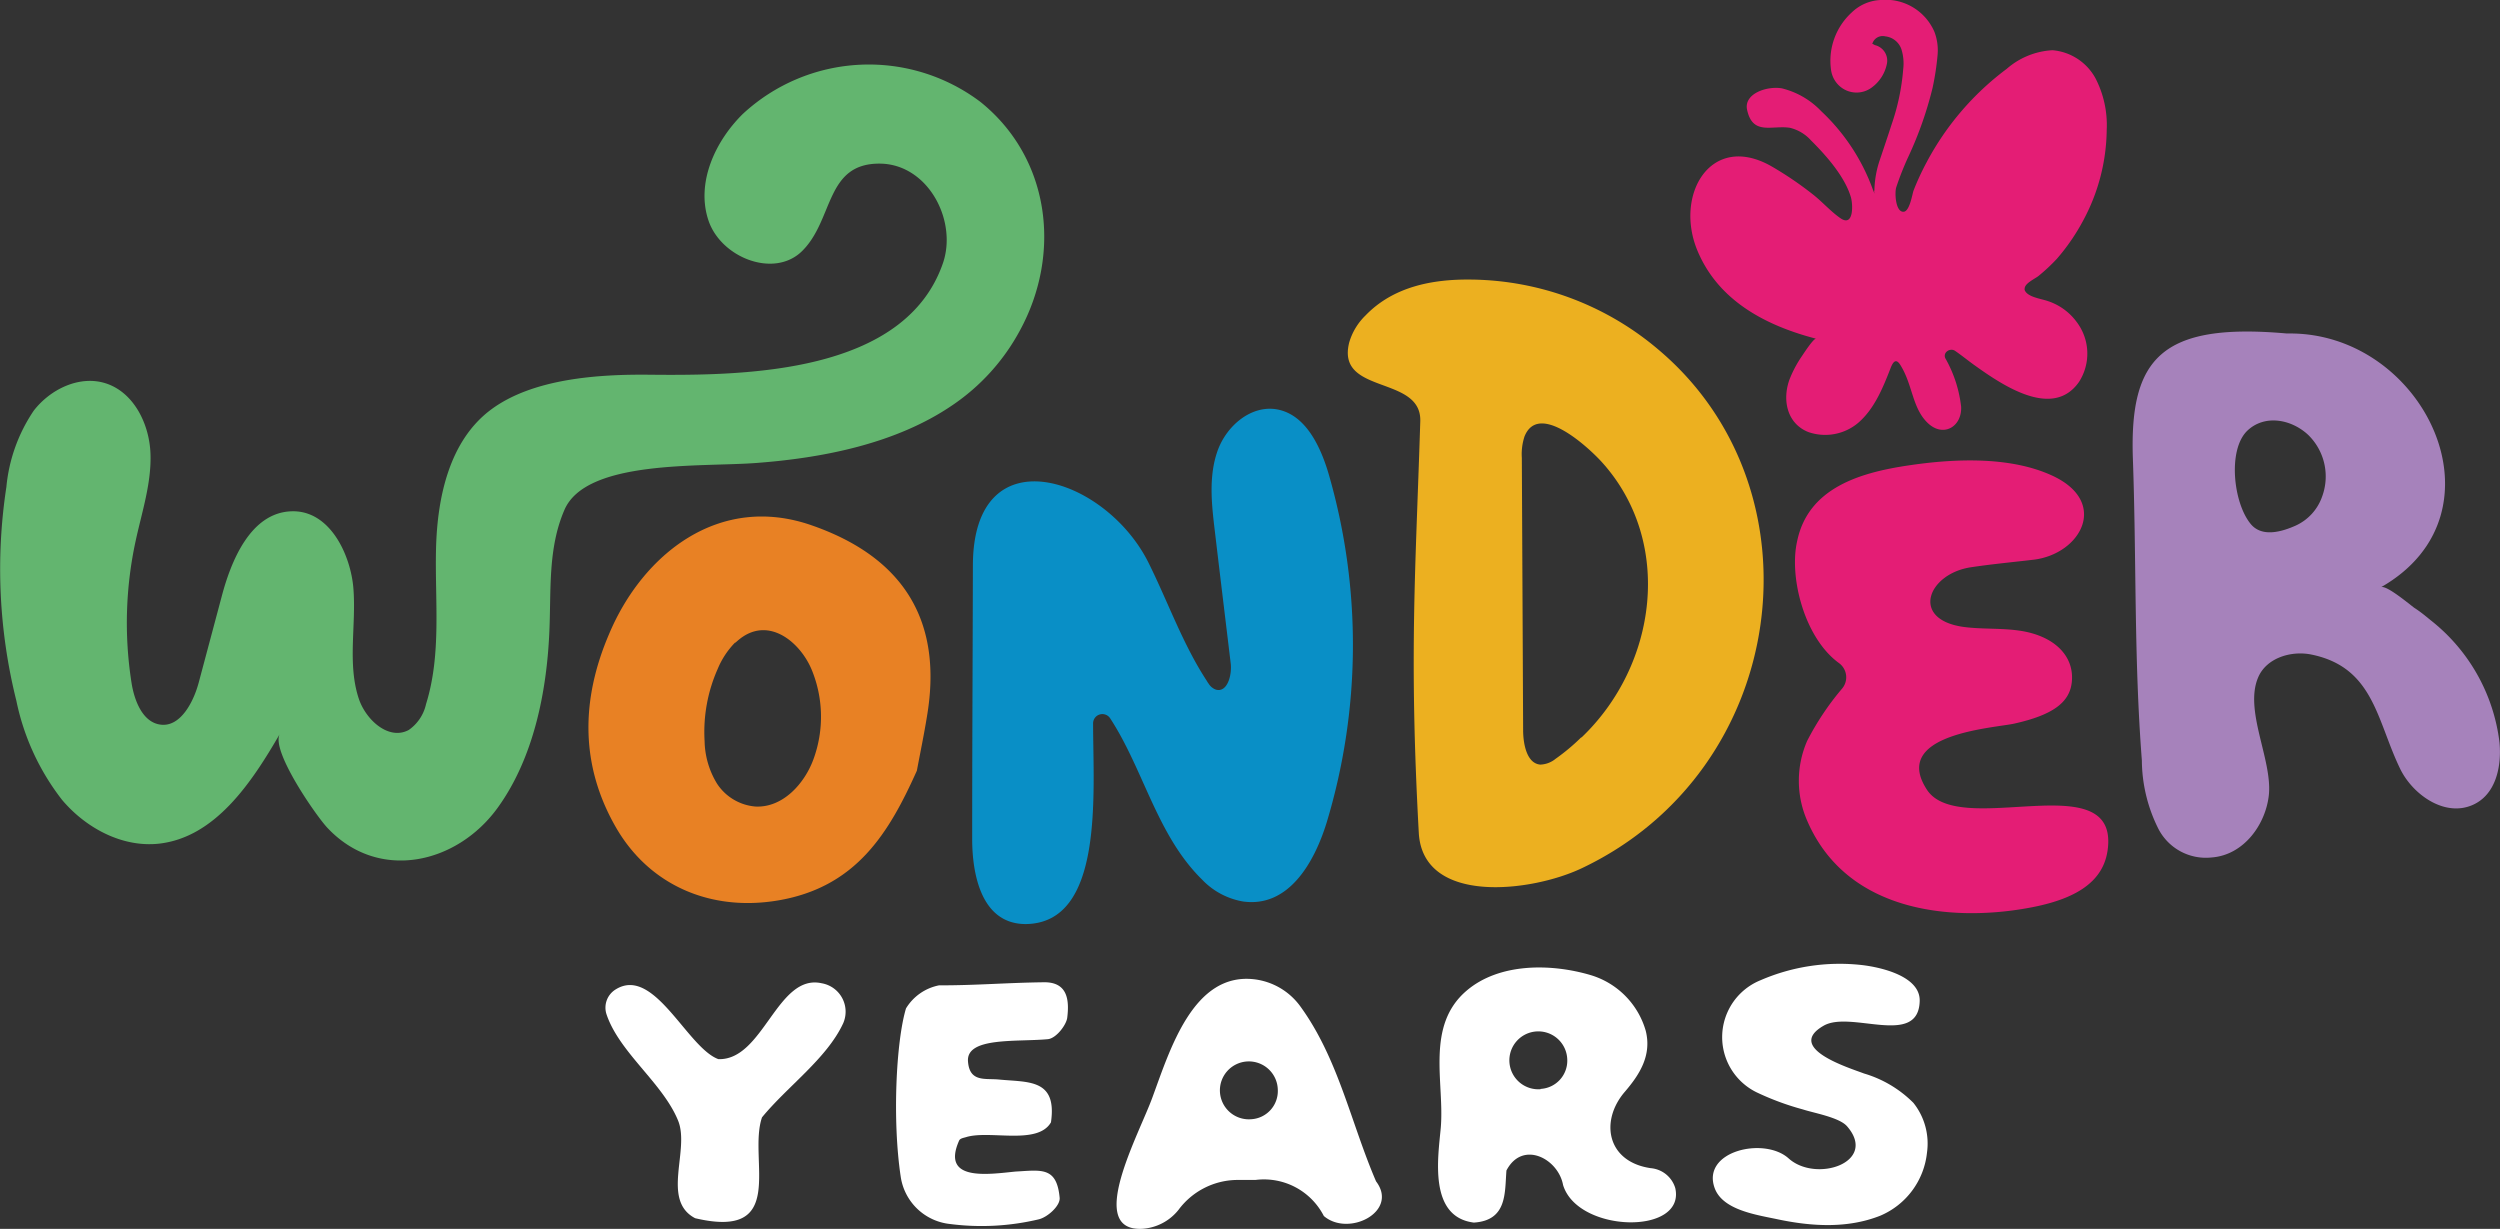
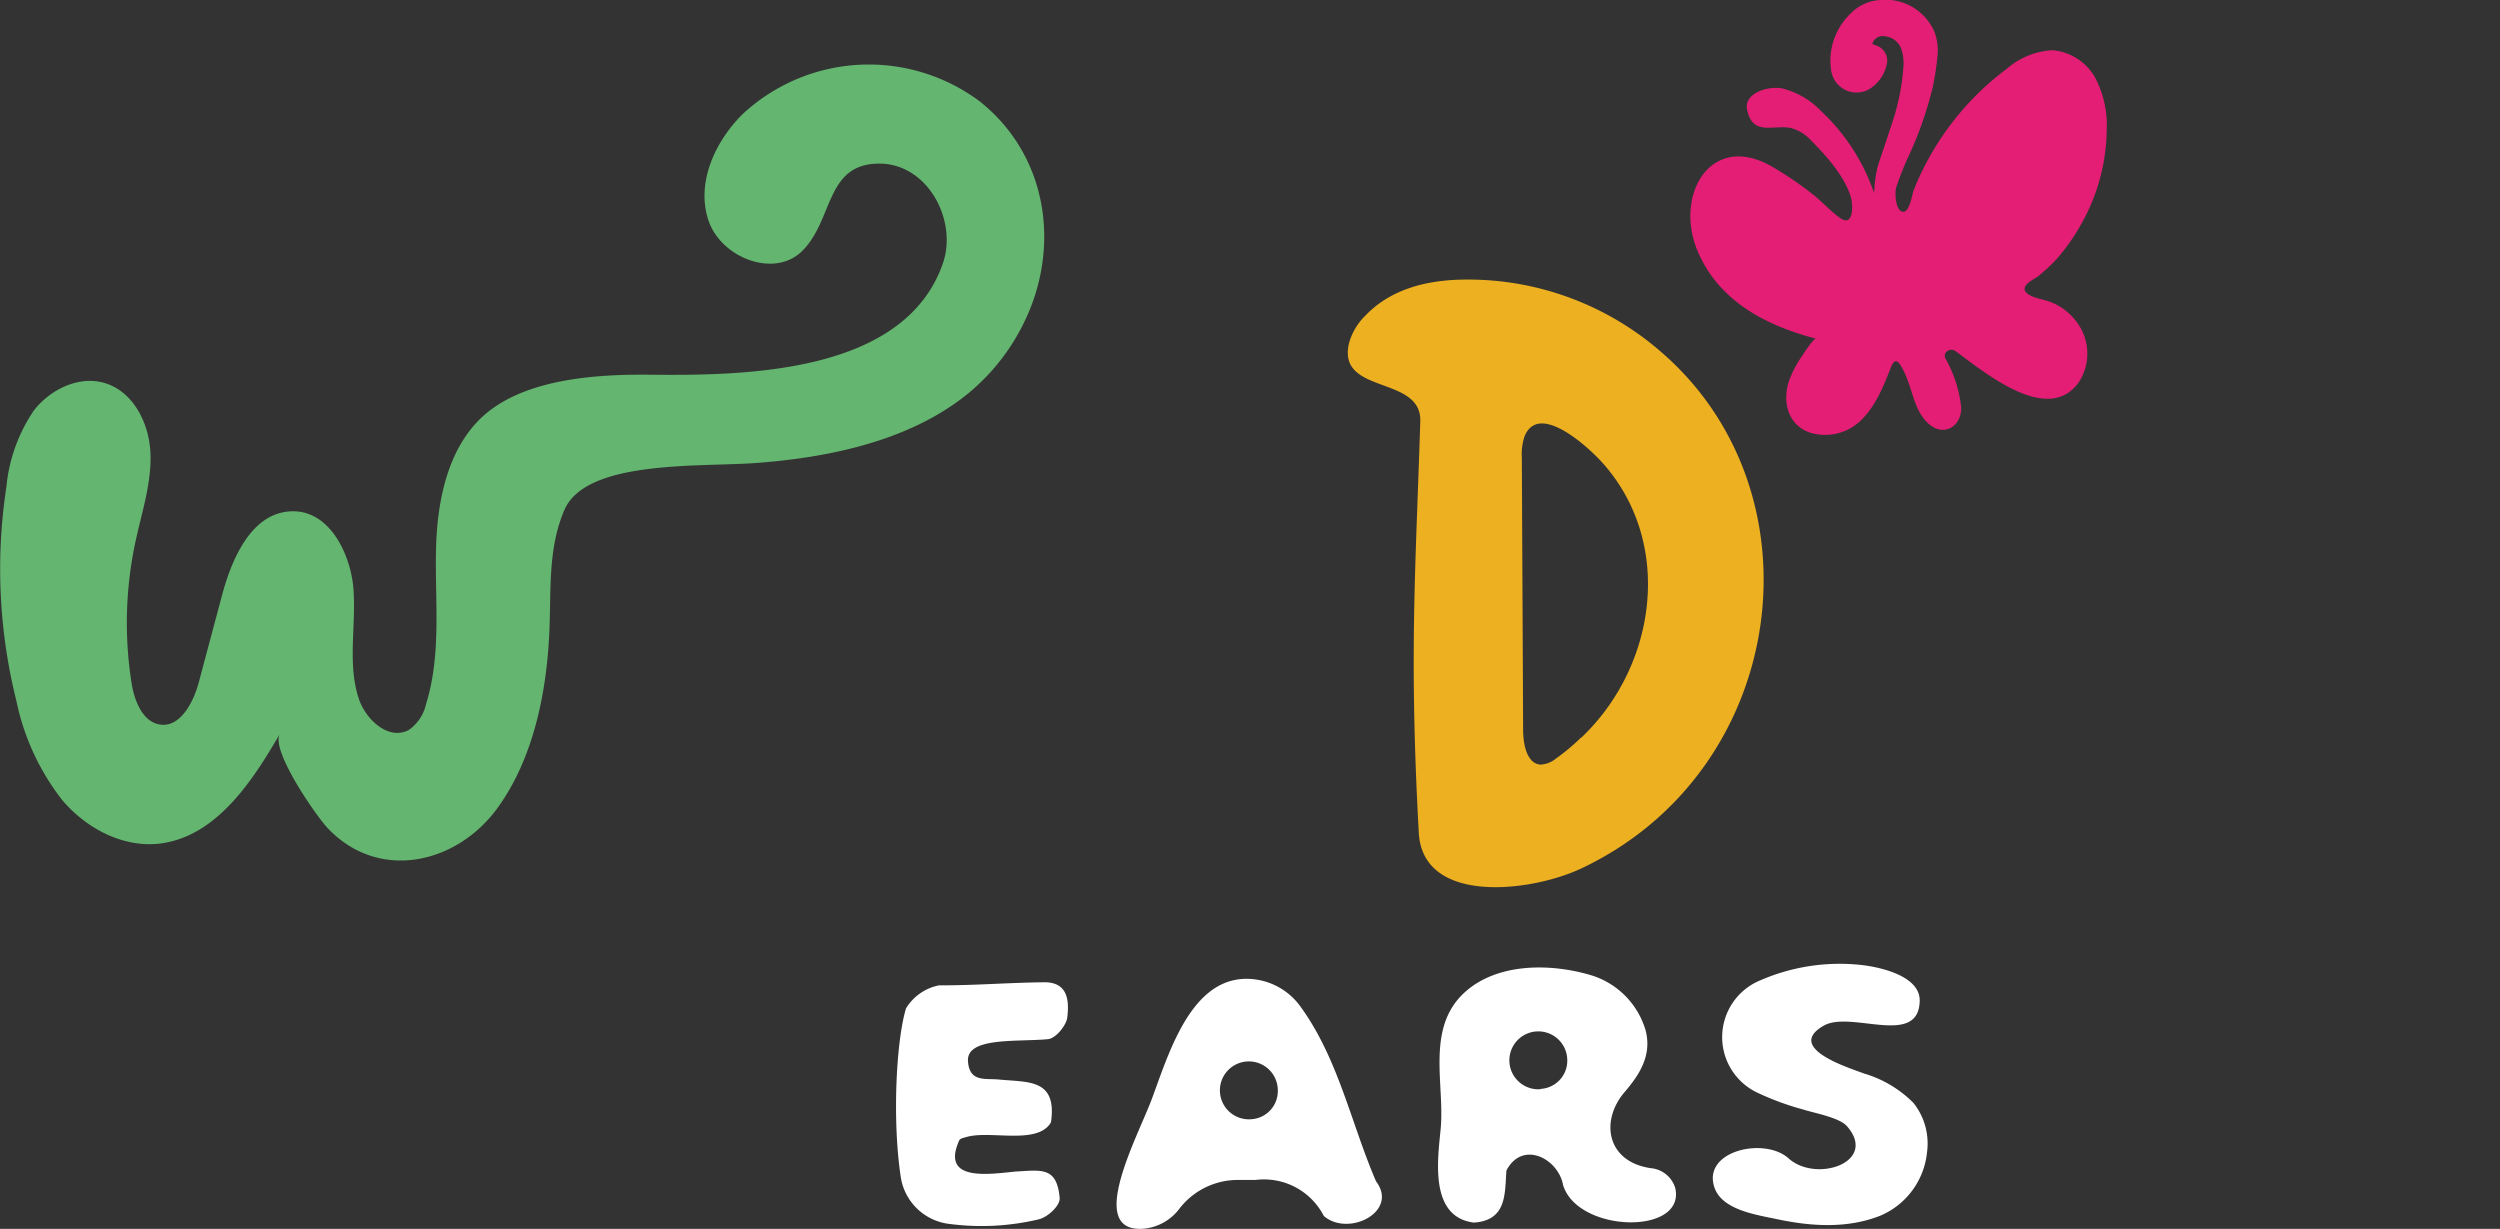
<svg xmlns="http://www.w3.org/2000/svg" viewBox="0 0 250.39 123.08">
  <rect x="0" y="0" width="250.39" height="123.08" fill="#333333" stroke="none" />
  <defs>
    <style>.cls-1{fill:#098fc6;}.cls-2{fill:#ecb020;}.cls-3,.cls-8{fill:#e41d75;}.cls-4{fill:#e88124;}.cls-5{fill:#fff;}.cls-6{fill:#a682bb;}.cls-7{fill:#63b56f;}.cls-8{fill-rule:evenodd;}</style>
  </defs>
  <g id="Layer_2" data-name="Layer 2">
    <g id="Layer_1-2" data-name="Layer 1">
-       <path id="logoMark_PathItem_" data-name="logoMark &lt;PathItem&gt;" class="cls-1" d="M121.05,68.47a1.44,1.44,0,0,0,.7.59c1.16.37,1.66-1.43,1.51-2.64-.53-4.42-1.07-8.84-1.59-13.25-.32-2.67-.63-5.45.27-8s3.41-4.65,6-4.16c2.88.55,4.37,3.79,5.19,6.66a61.48,61.48,0,0,1-.25,34.69c-1.23,4-3.8,8.57-8.38,7.93a7.38,7.38,0,0,1-4.1-2.19c-4.52-4.43-5.85-11-9.2-16.14a.93.93,0,0,0-1.72.51c0,6.94,1.14,20-6.75,20.08-4.49,0-5.36-5.09-5.36-8.51,0-9.76.05-17.61.07-27.37,0-13.25,13.18-9,17.54-.41,2,4,3.46,8.23,5.9,11.95A1.88,1.88,0,0,0,121.05,68.47Z" />
      <path id="logoMark_CompoundPathItem_" data-name="logoMark &lt;CompoundPathItem&gt;" class="cls-2" d="M166.08,35a29.43,29.43,0,0,0-18.75-7c-3.89-.05-7.8.72-10.57,3.6a6.18,6.18,0,0,0-1.62,2.67c-1.38,5.32,7.25,3.26,7.11,7.92-.47,15-1.13,23.31-.15,41.22.4,7.27,11.3,5.94,16.32,3.55C179.18,77.12,182.84,49.11,166.08,35Zm-7.7,38.84A20.51,20.51,0,0,1,155.8,76a2.55,2.55,0,0,1-1.53.58c-1.33-.11-1.71-2-1.72-3.42q-.06-13.59-.13-27.31a5.66,5.66,0,0,1,.27-2.14c1.43-3.55,6.46,1.15,7.76,2.59C167.64,54.27,166,66.63,158.38,73.88Z" />
-       <path id="logoMark_PathItem_2" data-name="logoMark &lt;PathItem&gt;" class="cls-3" d="M184.21,66.43a1.76,1.76,0,0,1,.25,2.58A27.4,27.4,0,0,0,181,74.2a10,10,0,0,0,0,8c4.14,9.62,15.37,10.1,22.66,8.64,4.72-.94,7.06-2.81,7.44-5.75,1.13-8.63-14.86-1-18.11-6-3.66-5.61,6.71-6.16,8.77-6.62,3.82-.86,5.52-2.1,5.74-4.13.29-2.6-1.71-4.67-5.26-5.18-1.78-.26-3.71-.13-5.51-.36-5.49-.73-3.65-5.4.77-6,2-.3,4.11-.5,6.16-.74,4.71-.56,7.59-5.7,2-8.37-4.32-2.05-10.09-1.74-14.55-1.07-4.82.72-10,2.24-11.11,7.56C179.16,57.8,180.73,63.93,184.21,66.43Z" />
-       <path id="logoMark_CompoundPathItem_2" data-name="logoMark &lt;CompoundPathItem&gt;" class="cls-4" d="M61.65,82.8c3.33,5.84,9.47,8.52,16.24,7.39,7.89-1.32,11.15-6.79,13.94-13,.34-1.82.75-3.77,1.06-5.74,1.78-11.22-4.49-16.36-11.58-18.83C72,49.36,64.34,55.55,61,63.51,58.22,70,58.07,76.53,61.65,82.8Zm12-18.43.23-.2c3-2.61,6.27.11,7.43,2.94a12.36,12.36,0,0,1,.16,8.94c-.89,2.43-3.06,4.86-5.8,4.73a5.09,5.09,0,0,1-3.86-2.3,8.47,8.47,0,0,1-1.24-4.24A15.57,15.57,0,0,1,71.88,67,8.3,8.3,0,0,1,73.61,64.37Z" />
-       <path id="logoMark_CompoundPathItem_3" data-name="logoMark &lt;CompoundPathItem&gt;" class="cls-5" d="M82.3,98.48c-4.47-1-5.83,7.74-10.35,7.6-3.12-1.14-6.42-9.35-10.26-7a2.14,2.14,0,0,0-.94,2.52c1.28,3.81,5.61,6.86,7.15,10.6,1.24,2.93-1.72,8,1.72,9.81,9.36,2.21,5.26-5.92,6.7-10.1,2.54-3.1,6.48-5.88,8.12-9.4A2.89,2.89,0,0,0,82.3,98.48Z" />
      <path id="logoMark_CompoundPathItem_4" data-name="logoMark &lt;CompoundPathItem&gt;" class="cls-5" d="M101.69,117.34c-2.77.28-7.45,1-5.63-3.1.1-.23.44-.27.7-.35,2.38-.73,7.15.84,8.5-1.48.64-4.4-2.3-4-5.23-4.29-1.37-.13-2.93.29-3.08-1.82-.18-2.46,4.87-1.93,8-2.22.83-.08,1.85-1.42,1.94-2.15.23-1.84,0-3.59-2.36-3.55-3.82.05-6.65.31-10.49.31A5,5,0,0,0,90.74,101c-1,3.34-1.37,11.25-.53,16.84a5.58,5.58,0,0,0,4.93,4.75,24.73,24.73,0,0,0,8.91-.47c.89-.22,2.16-1.37,2.08-2.16C105.84,116.82,104.29,117.2,101.69,117.34Z" />
      <path id="logoMark_CompoundPathItem_5" data-name="logoMark &lt;CompoundPathItem&gt;" class="cls-5" d="M137.82,118.32c-2.52-5.85-3.77-12.28-7.58-17.52a6.67,6.67,0,0,0-4.63-2.72c-6.08-.7-8.41,7-10.17,11.78-1.32,3.69-6.79,13.54-1,13.21a5.05,5.05,0,0,0,3.59-1.89,7.39,7.39,0,0,1,5.78-3c.64,0,1.28,0,1.92,0a6.74,6.74,0,0,1,6.86,3.61C135.07,123.92,140.12,121.35,137.82,118.32Zm-12.54-6.22a2.9,2.9,0,1,1,2.7-2.95A2.83,2.83,0,0,1,125.28,112.1Z" />
      <path id="logoMark_CompoundPathItem_6" data-name="logoMark &lt;CompoundPathItem&gt;" class="cls-5" d="M167.79,119a2.81,2.81,0,0,0-2.45-2c-4.38-.63-5.12-4.69-2.63-7.62,1.5-1.74,2.74-3.67,2.12-6.14a8.17,8.17,0,0,0-5.49-5.57c-4-1.19-9.19-1.24-12.46,1.56-4.14,3.54-2.18,9.25-2.58,13.75-.26,2.89-1.25,8.91,3.32,9.47,3.36-.22,3.08-3,3.26-5.22,1.6-3.06,5.18-1.2,5.67,1.45C158,123.49,168.84,123.74,167.79,119Zm-13.49-9.91a2.9,2.9,0,1,1,2.67-3A2.83,2.83,0,0,1,154.3,109.06Z" />
      <path id="logoMark_PathItem_3" data-name="logoMark &lt;PathItem&gt;" class="cls-5" d="M193,115.44a7.74,7.74,0,0,1-4.68,6.32c-3.28,1.3-6.87,1.08-10.28.36-2.12-.45-5.49-.92-6.3-3.11-1.37-3.71,4.93-5.19,7.39-3,2.75,2.5,9,.4,5.86-3.21-.78-.89-3.31-1.32-4.44-1.69a27.41,27.41,0,0,1-4.64-1.72,6.15,6.15,0,0,1,.41-11.21,19.93,19.93,0,0,1,10.2-1.52c2,.24,5.79,1.15,5.75,3.57-.09,4.71-6.89.93-9.62,2.5-3.9,2.24,2.55,4.22,4.05,4.79a11.61,11.61,0,0,1,4.94,2.94A6.53,6.53,0,0,1,193,115.44Z" />
-       <path id="logoMark_CompoundPathItem_7" data-name="logoMark &lt;CompoundPathItem&gt;" class="cls-6" d="M243.42,62.1c-.51-.42-1-.83-1.61-1.22-.41-.29-2.84-2.35-3.35-2.06,13-7.4,4.41-25.52-9.21-25.42l-.22,0c-12.62-1.12-15.75,2.54-15.41,12.53.37,10.42.1,19.83.9,30.23a15.47,15.47,0,0,0,1.59,6.72,5.35,5.35,0,0,0,5.4,3c3.24-.24,5.42-3.33,5.73-6.26.36-3.55-2.51-8.48-1.06-11.8.83-1.92,3.28-2.68,5.33-2.26,6.24,1.28,6.53,6.59,8.87,11.42,1.22,2.54,4.37,4.84,7.18,3.68,2.43-1,3-3.9,2.78-6.29A18.34,18.34,0,0,0,243.42,62.1ZM232.58,49.72a5,5,0,0,1-2.65,2.92c-1.3.58-3.34,1.23-4.49-.14-1.76-2.09-2.35-7.46-.35-9.37,1.72-1.63,4.36-1.16,6.06.4A5.81,5.81,0,0,1,232.58,49.72Z" />
      <path id="logoMark_PathItem_4" data-name="logoMark &lt;PathItem&gt;" class="cls-7" d="M95.38,40.59c-5.59,3.81-12.83,5.27-19.64,5.78-5.53.42-17-.36-19.2,4.68-1.69,3.88-1.33,8.12-1.52,12.24-.26,6-1.57,12.59-5.13,17.55-4.09,5.72-12,7.52-17.11,2.06-1.11-1.18-5.7-7.76-4.75-9.4-2.84,4.91-6.49,10.38-12.13,11-3.66.39-7.29-1.56-9.67-4.37a24,24,0,0,1-4.59-9.94,54.44,54.44,0,0,1-1-21.42,16.34,16.34,0,0,1,2.74-7.64c1.67-2.16,4.59-3.57,7.2-2.74,2.82.9,4.37,4.06,4.49,7s-.84,5.83-1.47,8.72a38.7,38.7,0,0,0-.44,14.19c.28,1.89,1.16,4.16,3.06,4.29s3.18-2.3,3.7-4.29l2.29-8.58c.89-3.37,2.82-8.39,7-8.51,3.9-.12,5.95,4.49,6.19,7.78.28,3.69-.62,7.52.54,11,.71,2.12,3,4.2,5,3.12a4.27,4.27,0,0,0,1.73-2.59c1.56-5,.88-10.31,1-15.51S45,44.11,49.21,41,60,37.48,65,37.53c9.62.1,25.58-.08,29.43-11.14,1.48-4.24-1.42-9.86-6.18-10-5.63-.13-4.71,5.61-7.92,8.76-2.8,2.76-8.14.65-9.38-3.09s.65-7.89,3.45-10.65a18.56,18.56,0,0,1,23.8-1.2c7,5.63,8.14,15.22,3.94,22.91A21.08,21.08,0,0,1,95.38,40.59Z" />
      <path id="logoMark_PathItem_5" data-name="logoMark &lt;PathItem&gt;" class="cls-8" d="M211,13a19.51,19.51,0,0,1-2.31,9A20.55,20.55,0,0,1,206,25.93a18.31,18.31,0,0,1-1.82,1.7c-.35.29-1.39.73-1.4,1.28a.35.35,0,0,0,0,.13c.26.72,1.67.88,2.31,1.11A5.83,5.83,0,0,1,208,32.26a5.24,5.24,0,0,1,.22,6c-2.59,3.7-7.51.43-10.39-1.63-.65-.46-1.31-1-2-1.48-.5-.35-1.25.13-1,.72a12.7,12.7,0,0,1,1.59,4.87c.09,2-1.79,3.11-3.34,1.63s-1.5-3.75-2.69-5.72c-.4-.69-.7-.6-1,.13-.78,2-1.63,4.15-3.28,5.57a5.13,5.13,0,0,1-5,.92c-2.18-.87-2.63-3.3-1.85-5.34a11.71,11.71,0,0,1,1.21-2.26c.14-.2,1.12-1.73,1.41-1.75-5.19-1.35-9.78-3.88-11.84-8.74-2.4-5.63,1.29-12,7.39-8.52a35.11,35.11,0,0,1,4.19,2.85c.93.74,1.72,1.65,2.69,2.33,1.35.95,1.29-1.31,1.07-2.08-.61-2.09-2.52-4.23-4-5.7a4.13,4.13,0,0,0-2.11-1.26c-1.81-.28-3.73.8-4.29-1.81-.34-1.62,2-2.4,3.49-2.14a8.1,8.1,0,0,1,3.93,2.28,20.18,20.18,0,0,1,5.23,8,1,1,0,0,1,.1.28,2.44,2.44,0,0,1,0-.27,10.22,10.22,0,0,1,.56-3.17c.38-1.13.77-2.28,1.14-3.43a22.35,22.35,0,0,0,1.19-5.63,4.76,4.76,0,0,0-.19-2,1.93,1.93,0,0,0-1.62-1.27,1.08,1.08,0,0,0-1.29.76c.09,0,.18.09.27.12A1.6,1.6,0,0,1,189,6.31a3.89,3.89,0,0,1-1.58,2.49,2.55,2.55,0,0,1-3.13-.14A2.64,2.64,0,0,1,183.39,7a6.55,6.55,0,0,1,2.07-5.75A4.44,4.44,0,0,1,188.36,0a5.32,5.32,0,0,1,5.38,3.18,5.2,5.2,0,0,1,.32,2.33,26.49,26.49,0,0,1-.51,3.33,37.06,37.06,0,0,1-2.42,6.86,29.46,29.46,0,0,0-1.21,3.06c-.17.53-.08,2.47.72,2.45.6,0,.87-1.66,1-2.09a26.21,26.21,0,0,1,1.34-2.9,28.08,28.08,0,0,1,8-9.32,7.58,7.58,0,0,1,4.59-1.87,5.42,5.42,0,0,1,4.31,2.82A10.19,10.19,0,0,1,211,13Z" />
      <path id="logoMark_PathItem_6" data-name="logoMark &lt;PathItem&gt;" class="cls-3" d="M187.76,19.11a2.44,2.44,0,0,0,0,.27,1,1,0,0,0-.1-.28Z" />
    </g>
  </g>
</svg>